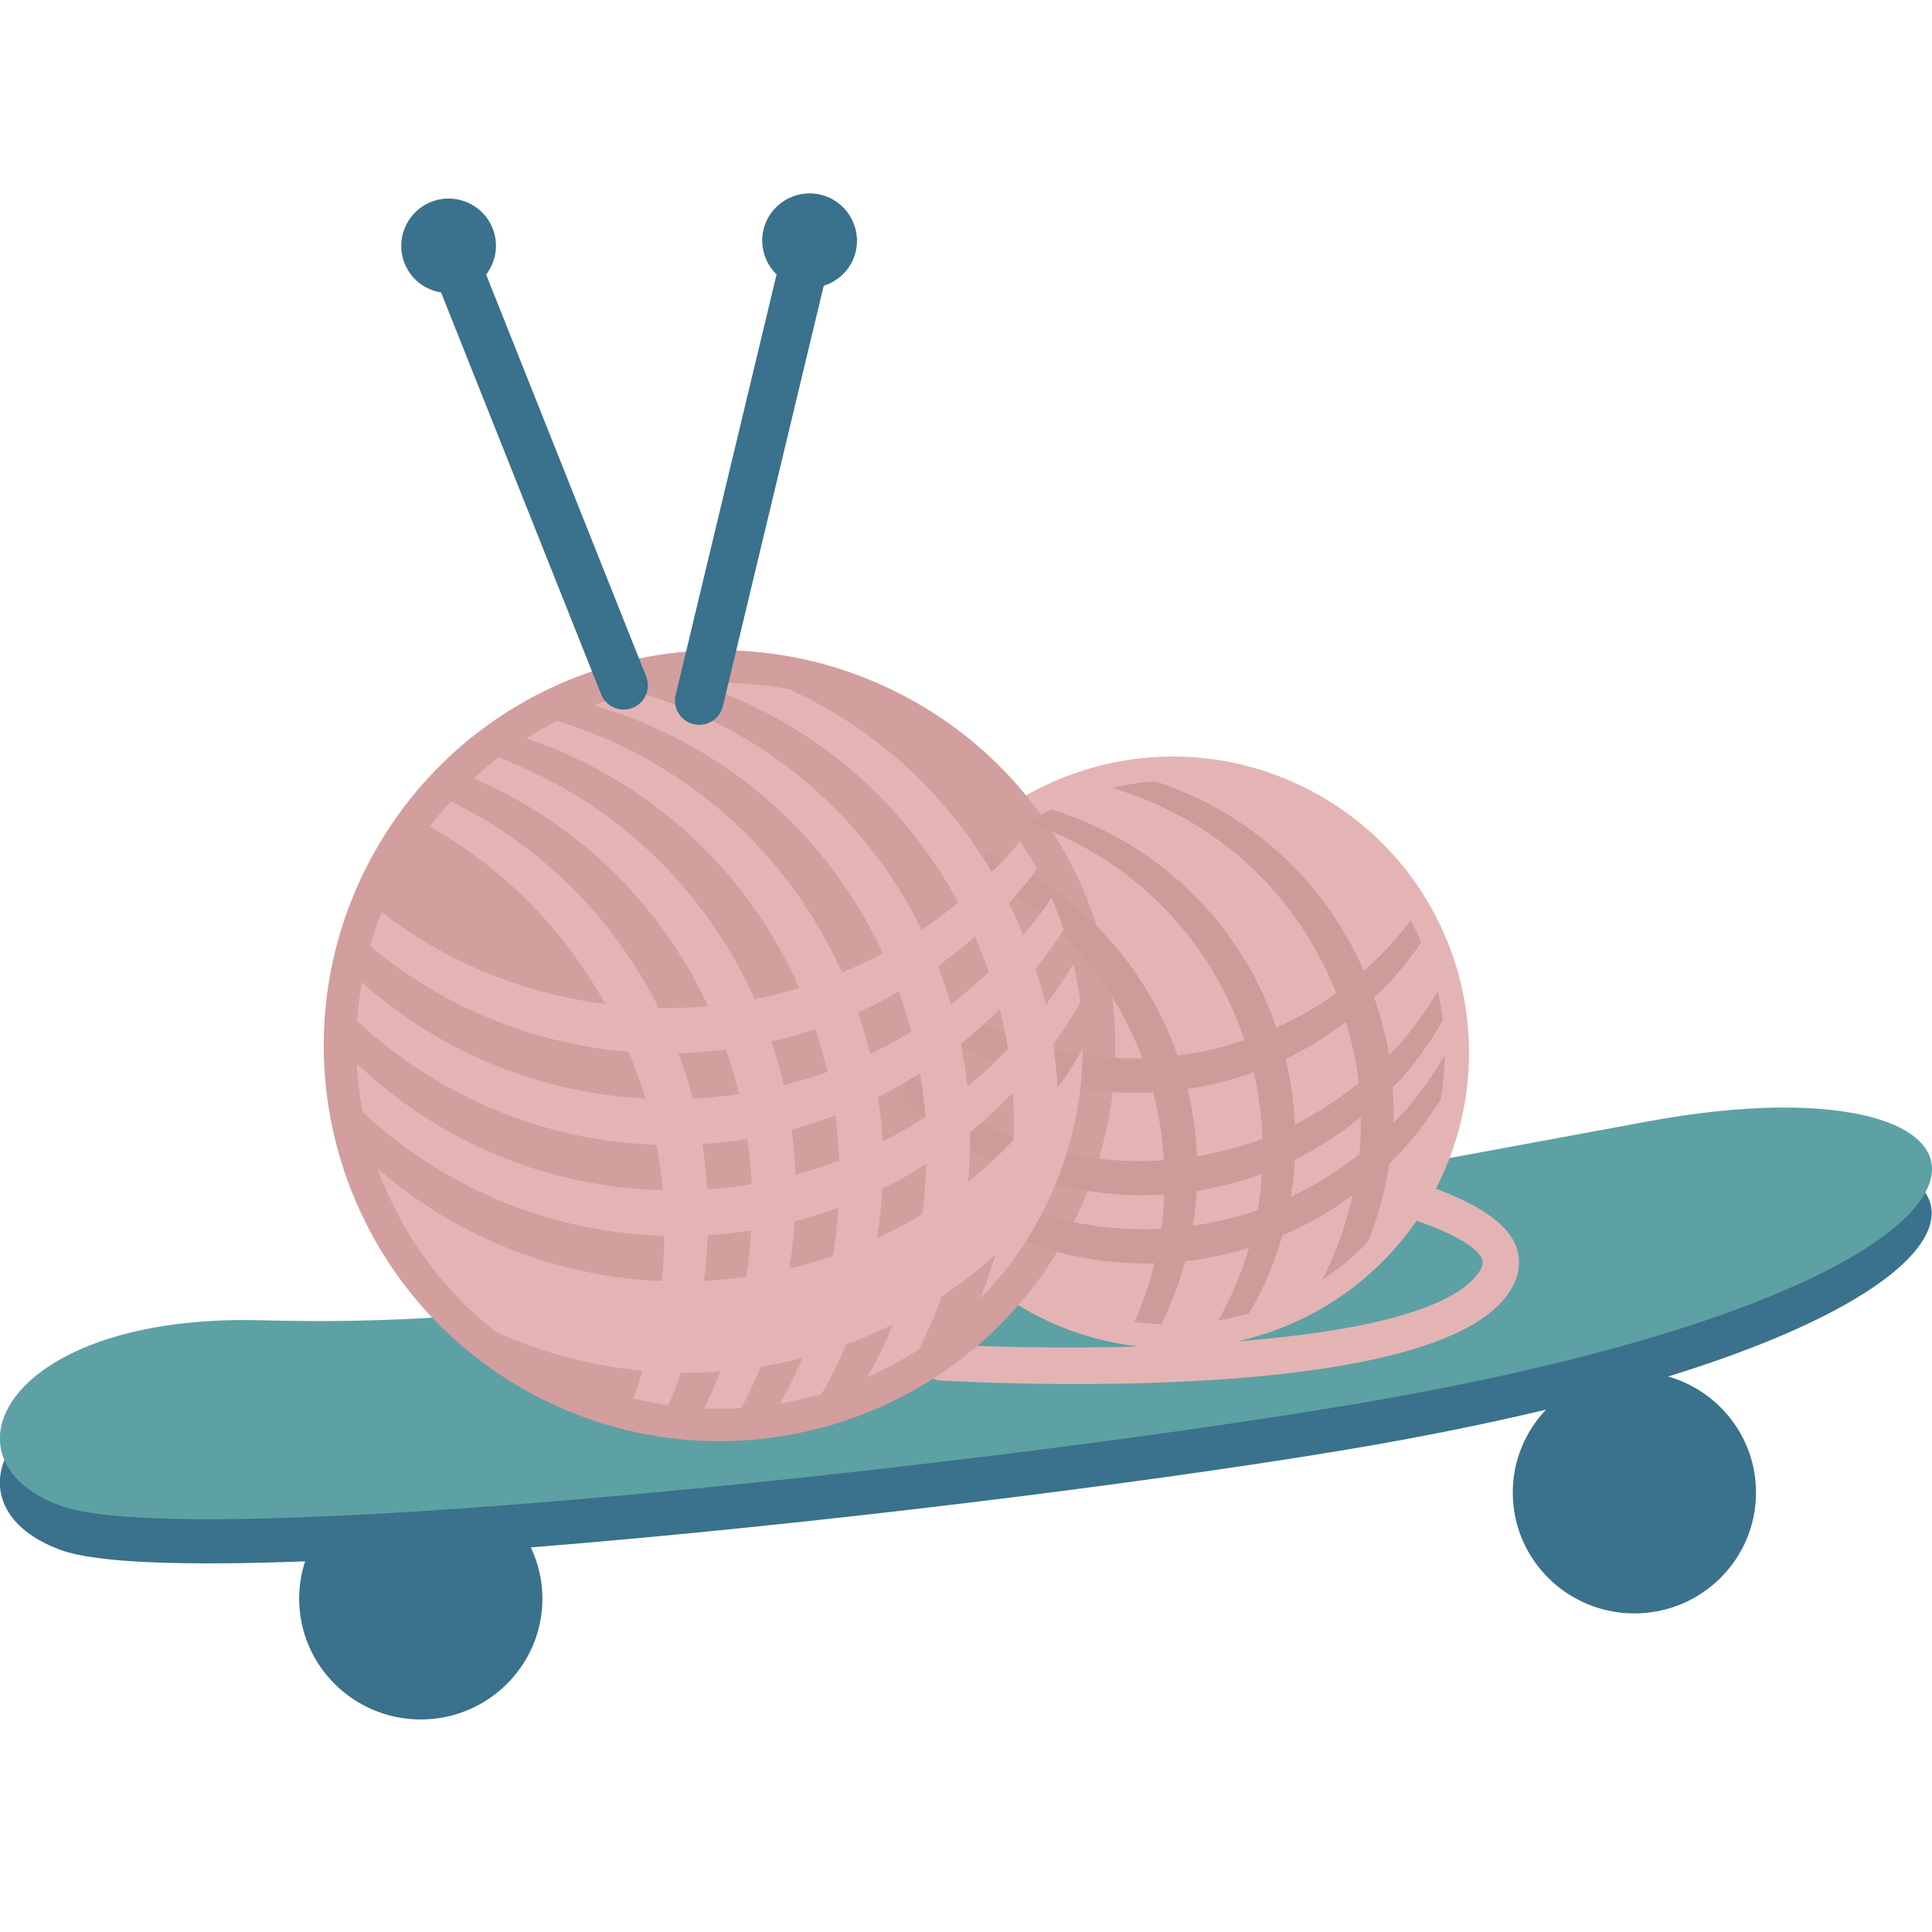
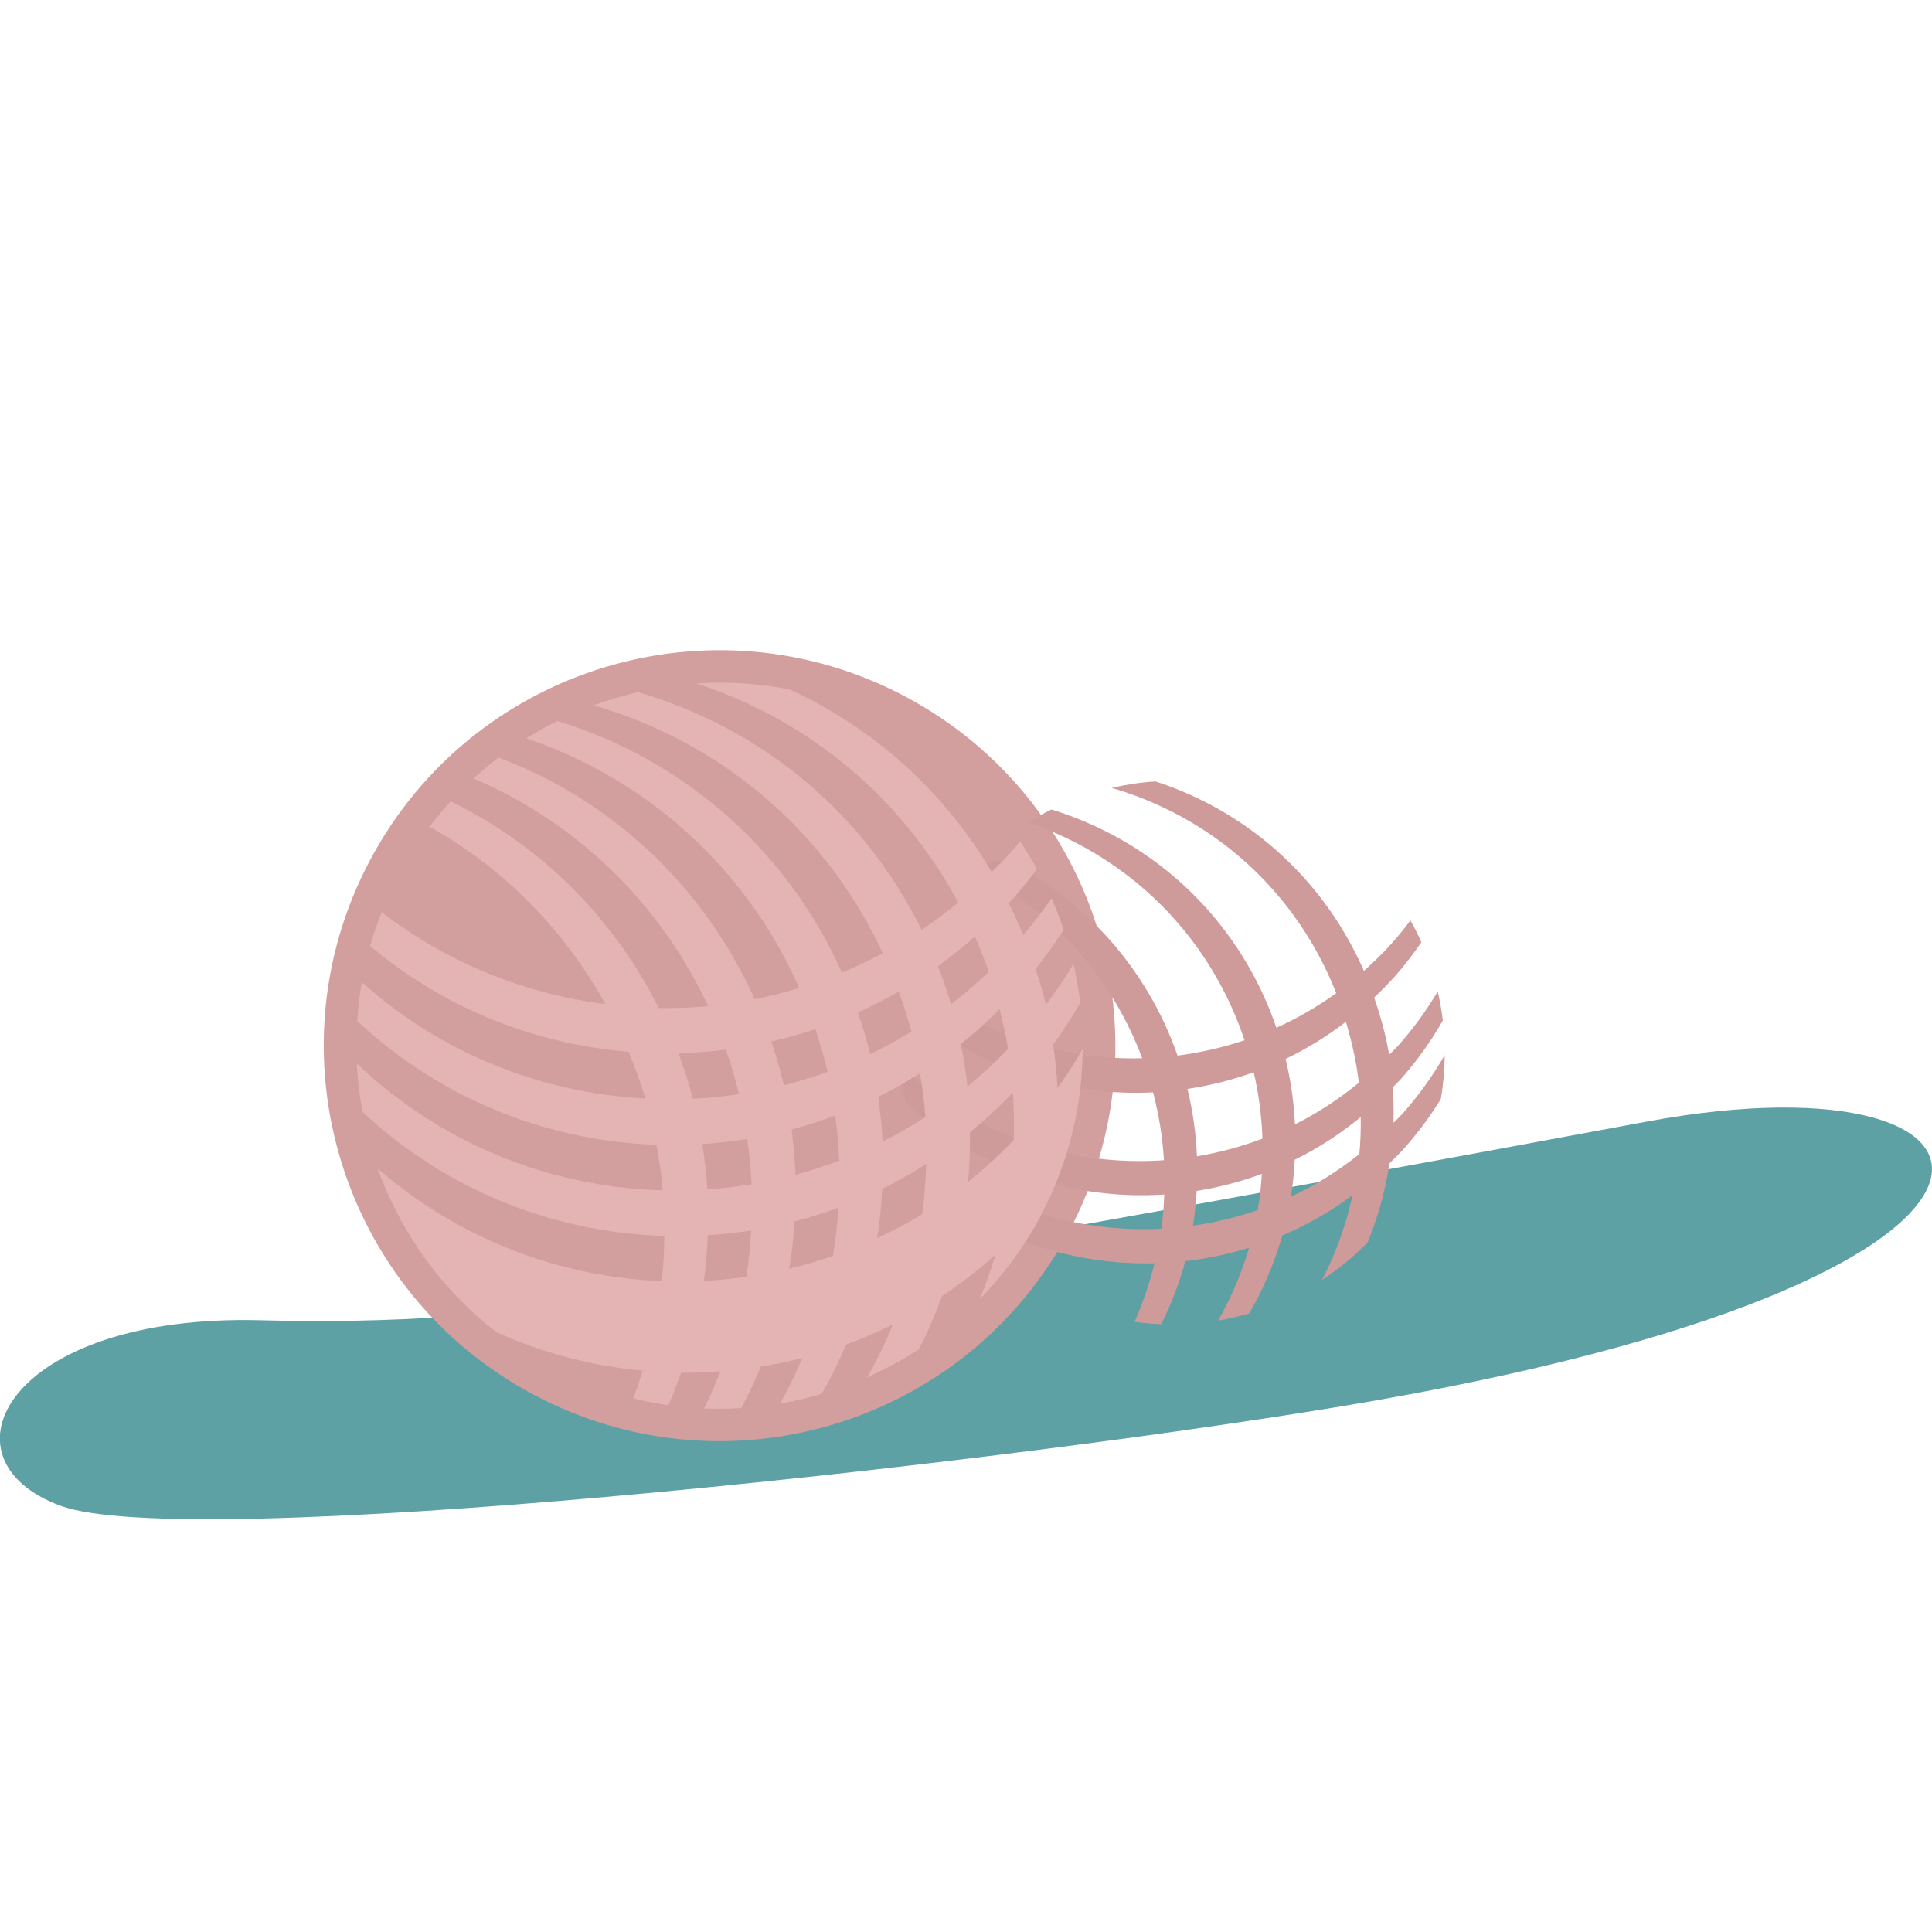
<svg xmlns="http://www.w3.org/2000/svg" version="1.1" width="100" height="100" viewBox="0 0 100 100">
  <g id="avander-in-numbe">
-     <path id="Shape-5-copy" d="M90.891,77.254 C90.891,80.710 88.072,83.510 84.596,83.510 C81.119,83.510 78.301,80.710 78.301,77.254 C78.301,75.591 78.958,74.083 80.023,72.963 C76.893,73.710 73.377,74.425 69.410,75.082 C58.764,76.845 41.730,78.954 27.476,80.093 C27.856,80.899 28.075,81.794 28.075,82.742 C28.075,86.198 25.256,88.999 21.779,88.999 C18.303,88.999 15.484,86.198 15.484,82.742 C15.484,82.069 15.594,81.422 15.792,80.815 C9.667,81.047 5.017,80.914 3.142,80.227 C-3.416,77.826 0.381,70.279 13.496,70.623 C26.612,70.966 36.844,69.308 85.286,60.332 C102.067,57.223 107.103,64.828 86.344,71.247 C88.969,72.001 90.891,74.402 90.891,77.254 z" fill="#3A718C" />
    <path id="Shape-5-copy-2" d="M13.496,68.336 C0.381,67.993 -3.416,75.539 3.142,77.940 C9.699,80.342 50.088,75.996 69.410,72.795 C108.756,66.277 105.649,54.272 85.286,58.045 C36.844,67.021 26.612,68.679 13.496,68.336 z" fill="#5DA1A4" />
-     <path id="Shape-5-copy-5" d="M53.287,71.617 C50.987,71.577 49.296,71.491 48.702,71.457 C48.184,71.428 47.787,70.985 47.817,70.467 C47.846,69.950 48.280,69.569 48.807,69.583 C51.148,69.715 54.913,69.809 58.937,69.696 C57.089,69.481 55.248,68.940 53.506,68.014 C46.025,64.041 43.186,54.761 47.161,47.290 C51.137,39.816 60.424,36.981 67.903,40.955 C75.333,44.901 78.178,54.083 74.317,61.531 C76.365,62.289 77.926,63.233 78.425,64.399 C78.700,65.043 78.827,66.056 77.867,67.224 C74.438,71.392 60.707,71.746 53.287,71.617 zM73.323,63.184 C71.074,66.449 67.721,68.609 64.044,69.430 C69.635,68.989 74.789,68.009 76.415,66.032 C76.852,65.500 76.744,65.245 76.698,65.136 C76.463,64.587 75.329,63.885 73.323,63.184 z" fill="#E4B4B4" />
    <path id="Shape-5-copy-4" d="M19.157,44.517 C24.467,34.534 36.870,30.748 46.859,36.054 C56.848,41.360 60.642,53.753 55.332,63.735 C50.021,73.714 37.619,77.502 27.630,72.195 C17.640,66.888 13.848,54.495 19.157,44.517 z" fill="#D29E9E" />
-     <path id="Shape-5-copy-7" d="M72.127,58.118 C72.294,57.944 72.471,57.784 72.633,57.601 C73.465,56.661 74.179,55.656 74.778,54.607 C74.772,55.369 74.706,56.133 74.576,56.887 C74.044,57.752 73.436,58.583 72.741,59.369 C72.479,59.665 72.198,59.936 71.920,60.212 C71.706,61.594 71.344,62.970 70.789,64.306 C70.068,65.046 69.276,65.695 68.428,66.249 C69.168,64.832 69.678,63.356 70.010,61.863 C68.871,62.710 67.649,63.402 66.375,63.946 C66.037,65.125 65.575,66.286 64.977,67.411 C64.874,67.606 64.763,67.795 64.654,67.984 C64.125,68.138 63.587,68.261 63.044,68.354 C63.124,68.212 63.206,68.073 63.283,67.929 C63.861,66.842 64.316,65.722 64.651,64.584 C63.572,64.918 62.469,65.153 61.352,65.279 C61.049,66.387 60.637,67.480 60.106,68.544 C59.644,68.525 59.182,68.482 58.720,68.417 C59.166,67.427 59.505,66.412 59.759,65.388 C55.930,65.482 52.063,64.367 48.794,61.991 C48.244,61.118 47.794,60.197 47.453,59.243 C51.083,62.400 55.641,63.825 60.112,63.601 C60.196,63.011 60.238,62.419 60.262,61.828 C55.663,62.126 50.952,60.669 47.236,57.385 C47.109,57.273 46.987,57.155 46.863,57.041 C46.750,56.422 46.676,55.799 46.645,55.171 C46.805,55.322 46.962,55.474 47.127,55.619 C50.868,58.925 55.617,60.376 60.245,60.053 C60.175,58.862 59.983,57.686 59.683,56.539 C55.165,56.767 50.559,55.310 46.910,52.086 C46.886,52.066 46.864,52.043 46.840,52.022 C46.923,51.552 47.029,51.085 47.161,50.622 C50.627,53.527 54.898,54.881 59.122,54.776 C57.646,50.836 54.794,47.398 50.793,45.272 C50.624,45.181 50.452,45.100 50.282,45.016 C50.565,44.705 50.863,44.409 51.170,44.127 C51.613,44.318 52.053,44.524 52.487,44.754 C56.616,46.948 59.518,50.540 60.950,54.637 C62.126,54.486 63.287,54.223 64.417,53.843 C63.017,49.646 60.083,45.956 55.874,43.720 C55.006,43.259 54.116,42.879 53.214,42.574 C53.606,42.328 54.008,42.104 54.419,41.899 C55.489,42.228 56.543,42.659 57.567,43.202 C61.734,45.416 64.649,49.054 66.065,53.196 C67.144,52.709 68.183,52.113 69.163,51.405 C67.659,47.580 64.863,44.244 60.955,42.167 C59.844,41.578 58.701,41.118 57.538,40.782 C58.283,40.610 59.041,40.495 59.806,40.446 C60.771,40.760 61.721,41.158 62.648,41.650 C66.340,43.611 69.038,46.697 70.596,50.254 C71.114,49.791 71.617,49.303 72.090,48.771 C72.414,48.403 72.717,48.023 73.006,47.638 C73.212,48.008 73.399,48.385 73.570,48.769 C73.153,49.378 72.699,49.970 72.198,50.537 C71.856,50.924 71.494,51.281 71.126,51.632 C71.458,52.599 71.735,53.585 71.900,54.596 C72.071,54.419 72.251,54.256 72.416,54.069 C73.184,53.200 73.848,52.277 74.417,51.315 C74.533,51.811 74.620,52.314 74.681,52.820 C74.079,53.877 73.362,54.889 72.525,55.835 C72.385,55.992 72.231,56.130 72.087,56.281 C72.129,56.891 72.149,57.503 72.127,58.118 zM70.432,57.819 C69.363,58.692 68.221,59.437 67.016,60.028 C66.980,60.667 66.922,61.305 66.817,61.942 C68.066,61.359 69.252,60.618 70.360,59.736 C70.422,59.096 70.438,58.457 70.432,57.819 zM65.314,60.761 C64.217,61.164 63.086,61.460 61.939,61.642 C61.903,62.243 61.848,62.843 61.751,63.441 C62.887,63.280 64.008,63.011 65.099,62.633 C65.209,62.010 65.272,61.386 65.314,60.761 zM61.954,59.851 C63.107,59.659 64.243,59.353 65.345,58.937 C65.305,57.776 65.153,56.624 64.893,55.499 C63.778,55.901 62.629,56.187 61.464,56.363 C61.739,57.503 61.906,58.672 61.954,59.851 zM67.026,58.199 C68.190,57.616 69.296,56.894 70.331,56.046 C70.213,54.972 69.970,53.921 69.664,52.888 C68.680,53.642 67.636,54.286 66.543,54.809 C66.810,55.918 66.973,57.053 67.026,58.199 z" fill="#CF9A9A" />
+     <path id="Shape-5-copy-7" d="M72.127,58.118 C72.294,57.944 72.471,57.784 72.633,57.601 C73.465,56.661 74.179,55.656 74.778,54.607 C74.772,55.369 74.706,56.133 74.576,56.887 C74.044,57.752 73.436,58.583 72.741,59.369 C72.479,59.665 72.198,59.936 71.920,60.212 C71.706,61.594 71.344,62.970 70.789,64.306 C70.068,65.046 69.276,65.695 68.428,66.249 C69.168,64.832 69.678,63.356 70.010,61.863 C68.871,62.710 67.649,63.402 66.375,63.946 C66.037,65.125 65.575,66.286 64.977,67.411 C64.874,67.606 64.763,67.795 64.654,67.984 C64.125,68.138 63.587,68.261 63.044,68.354 C63.124,68.212 63.206,68.073 63.283,67.929 C63.861,66.842 64.316,65.722 64.651,64.584 C63.572,64.918 62.469,65.153 61.352,65.279 C61.049,66.387 60.637,67.480 60.106,68.544 C59.644,68.525 59.182,68.482 58.720,68.417 C59.166,67.427 59.505,66.412 59.759,65.388 C55.930,65.482 52.063,64.367 48.794,61.991 C48.244,61.118 47.794,60.197 47.453,59.243 C51.083,62.400 55.641,63.825 60.112,63.601 C60.196,63.011 60.238,62.419 60.262,61.828 C55.663,62.126 50.952,60.669 47.236,57.385 C47.109,57.273 46.987,57.155 46.863,57.041 C46.750,56.422 46.676,55.799 46.645,55.171 C46.805,55.322 46.962,55.474 47.127,55.619 C50.868,58.925 55.617,60.376 60.245,60.053 C60.175,58.862 59.983,57.686 59.683,56.539 C55.165,56.767 50.559,55.310 46.910,52.086 C46.886,52.066 46.864,52.043 46.840,52.022 C46.923,51.552 47.029,51.085 47.161,50.622 C50.627,53.527 54.898,54.881 59.122,54.776 C57.646,50.836 54.794,47.398 50.793,45.272 C50.624,45.181 50.452,45.100 50.282,45.016 C51.613,44.318 52.053,44.524 52.487,44.754 C56.616,46.948 59.518,50.540 60.950,54.637 C62.126,54.486 63.287,54.223 64.417,53.843 C63.017,49.646 60.083,45.956 55.874,43.720 C55.006,43.259 54.116,42.879 53.214,42.574 C53.606,42.328 54.008,42.104 54.419,41.899 C55.489,42.228 56.543,42.659 57.567,43.202 C61.734,45.416 64.649,49.054 66.065,53.196 C67.144,52.709 68.183,52.113 69.163,51.405 C67.659,47.580 64.863,44.244 60.955,42.167 C59.844,41.578 58.701,41.118 57.538,40.782 C58.283,40.610 59.041,40.495 59.806,40.446 C60.771,40.760 61.721,41.158 62.648,41.650 C66.340,43.611 69.038,46.697 70.596,50.254 C71.114,49.791 71.617,49.303 72.090,48.771 C72.414,48.403 72.717,48.023 73.006,47.638 C73.212,48.008 73.399,48.385 73.570,48.769 C73.153,49.378 72.699,49.970 72.198,50.537 C71.856,50.924 71.494,51.281 71.126,51.632 C71.458,52.599 71.735,53.585 71.900,54.596 C72.071,54.419 72.251,54.256 72.416,54.069 C73.184,53.200 73.848,52.277 74.417,51.315 C74.533,51.811 74.620,52.314 74.681,52.820 C74.079,53.877 73.362,54.889 72.525,55.835 C72.385,55.992 72.231,56.130 72.087,56.281 C72.129,56.891 72.149,57.503 72.127,58.118 zM70.432,57.819 C69.363,58.692 68.221,59.437 67.016,60.028 C66.980,60.667 66.922,61.305 66.817,61.942 C68.066,61.359 69.252,60.618 70.360,59.736 C70.422,59.096 70.438,58.457 70.432,57.819 zM65.314,60.761 C64.217,61.164 63.086,61.460 61.939,61.642 C61.903,62.243 61.848,62.843 61.751,63.441 C62.887,63.280 64.008,63.011 65.099,62.633 C65.209,62.010 65.272,61.386 65.314,60.761 zM61.954,59.851 C63.107,59.659 64.243,59.353 65.345,58.937 C65.305,57.776 65.153,56.624 64.893,55.499 C63.778,55.901 62.629,56.187 61.464,56.363 C61.739,57.503 61.906,58.672 61.954,59.851 zM67.026,58.199 C68.190,57.616 69.296,56.894 70.331,56.046 C70.213,54.972 69.970,53.921 69.664,52.888 C68.680,53.642 67.636,54.286 66.543,54.809 C66.810,55.918 66.973,57.053 67.026,58.199 z" fill="#CF9A9A" />
    <path id="Shape-5-copy-6" d="M56.041,54.288 C56.033,55.306 55.945,56.327 55.772,57.334 C55.450,57.858 55.100,58.369 54.734,58.873 C54.734,58.873 54.734,58.873 54.734,58.873 C55.100,58.369 55.450,57.858 55.772,57.334 C55.502,58.910 55.030,60.457 54.354,61.939 C54.349,61.944 54.344,61.950 54.340,61.955 C54.187,62.289 54.029,62.622 53.855,62.951 C52.996,64.563 51.930,65.997 50.713,67.243 C51.029,66.482 51.294,65.712 51.527,64.937 C50.647,65.727 49.725,66.449 48.760,67.087 C48.415,68.016 48.030,68.936 47.560,69.837 C46.706,70.395 45.807,70.879 44.879,71.289 C44.991,71.093 45.106,70.900 45.213,70.699 C45.590,69.992 45.923,69.273 46.222,68.547 C45.427,68.942 44.617,69.297 43.790,69.598 C43.531,70.200 43.264,70.801 42.951,71.389 C42.813,71.649 42.666,71.901 42.520,72.154 C41.813,72.360 41.095,72.524 40.369,72.649 C40.475,72.459 40.587,72.273 40.689,72.081 C41.002,71.493 41.269,70.892 41.529,70.290 C40.818,70.472 40.102,70.621 39.381,70.738 C39.094,71.422 38.783,72.103 38.428,72.772 C38.407,72.809 38.385,72.844 38.365,72.882 C37.728,72.921 37.087,72.927 36.446,72.902 C36.761,72.271 37.033,71.629 37.287,70.985 C36.611,71.034 35.934,71.058 35.256,71.050 C35.052,71.614 34.844,72.178 34.594,72.732 C33.985,72.645 33.377,72.528 32.773,72.382 C32.960,71.908 33.110,71.427 33.264,70.948 C30.681,70.704 28.124,70.050 25.706,68.962 C25.394,68.721 25.085,68.469 24.784,68.204 C23.413,66.994 22.267,65.624 21.337,64.150 C20.602,62.985 20.003,61.755 19.547,60.480 C23.800,64.180 29.008,66.098 34.254,66.313 C34.341,65.532 34.376,64.752 34.387,63.972 C28.987,63.813 23.611,61.846 19.257,58.000 C19.087,57.850 18.925,57.692 18.760,57.538 C18.608,56.713 18.510,55.881 18.468,55.043 C18.680,55.243 18.891,55.446 19.111,55.641 C23.483,59.503 28.883,61.469 34.304,61.613 C34.237,60.821 34.121,60.035 33.976,59.255 C28.617,59.071 23.288,57.101 18.966,53.282 C18.802,53.137 18.648,52.985 18.489,52.838 C18.534,52.168 18.612,51.499 18.729,50.837 C18.760,50.864 18.789,50.895 18.821,50.922 C23.028,54.639 28.190,56.589 33.404,56.860 C33.163,56.039 32.866,55.234 32.539,54.441 C27.768,54.047 23.076,52.252 19.157,48.966 C19.325,48.373 19.524,47.786 19.753,47.207 C23.218,49.886 27.229,51.450 31.337,51.973 C29.271,48.245 26.210,45.020 22.239,42.789 C22.583,42.333 22.944,41.895 23.324,41.479 C23.552,41.591 23.781,41.700 24.007,41.821 C28.543,44.230 31.961,47.905 34.095,52.176 C34.949,52.186 35.803,52.159 36.653,52.079 C34.544,47.553 31.014,43.650 26.269,41.129 C25.690,40.822 25.102,40.547 24.511,40.292 C24.928,39.911 25.360,39.549 25.806,39.209 C26.728,39.560 27.639,39.965 28.532,40.439 C33.390,43.020 36.970,47.054 39.061,51.718 C39.839,51.564 40.608,51.367 41.369,51.136 C39.284,46.427 35.690,42.350 30.793,39.748 C29.634,39.132 28.446,38.625 27.240,38.217 C27.763,37.889 28.302,37.589 28.851,37.317 C30.279,37.756 31.687,38.331 33.056,39.056 C37.916,41.639 41.490,45.676 43.580,50.341 C44.298,50.044 45.002,49.708 45.693,49.338 C43.587,44.806 40.069,40.890 35.317,38.366 C33.825,37.573 32.286,36.959 30.725,36.505 C31.473,36.230 32.239,36.003 33.016,35.824 C34.568,36.274 36.097,36.888 37.579,37.674 C42.148,40.102 45.575,43.817 47.704,48.128 C48.354,47.692 48.985,47.221 49.597,46.715 C47.448,42.713 44.153,39.275 39.841,36.984 C38.603,36.328 37.333,35.796 36.045,35.375 C37.640,35.271 39.257,35.368 40.858,35.681 C41.275,35.873 41.691,36.074 42.103,36.294 C46.087,38.410 49.188,41.514 51.331,45.133 C51.658,44.803 51.994,44.486 52.305,44.134 C52.474,43.943 52.634,43.746 52.796,43.551 C53.112,44.016 53.403,44.495 53.675,44.980 C53.288,45.496 52.884,46.003 52.450,46.494 C52.373,46.581 52.287,46.654 52.209,46.741 C52.479,47.288 52.736,47.842 52.964,48.407 C53.486,47.786 53.979,47.149 54.428,46.492 C54.663,47.025 54.874,47.568 55.058,48.118 C54.617,48.816 54.123,49.491 53.603,50.152 C53.798,50.766 53.990,51.383 54.136,52.011 C54.648,51.322 55.129,50.618 55.560,49.893 C55.713,50.555 55.830,51.225 55.912,51.902 C55.490,52.643 55.020,53.365 54.512,54.069 C54.618,54.817 54.701,55.569 54.737,56.326 C55.210,55.664 55.644,54.983 56.041,54.288 zM52.176,54.295 C52.065,53.599 51.913,52.912 51.742,52.230 C51.098,52.876 50.429,53.482 49.729,54.041 C49.875,54.765 49.998,55.495 50.077,56.232 C50.808,55.635 51.508,54.990 52.176,54.295 zM47.940,60.250 C47.201,60.719 46.445,61.152 45.667,61.532 C45.620,62.385 45.543,63.237 45.402,64.087 C46.196,63.717 46.975,63.310 47.731,62.849 C47.854,61.983 47.912,61.115 47.940,60.250 zM45.452,56.774 C45.561,57.541 45.647,58.312 45.683,59.088 C46.440,58.710 47.178,58.284 47.898,57.821 C47.845,57.058 47.745,56.302 47.621,55.551 C46.914,55.997 46.192,56.409 45.452,56.774 zM40.971,58.462 C41.072,59.238 41.148,60.018 41.173,60.804 C41.938,60.600 42.693,60.355 43.437,60.074 C43.410,59.291 43.333,58.513 43.231,57.740 C42.488,58.017 41.734,58.260 40.971,58.462 zM43.396,62.511 C42.651,62.784 41.895,63.022 41.130,63.220 C41.074,64.037 40.991,64.853 40.849,65.667 C41.611,65.485 42.365,65.267 43.108,65.010 C43.255,64.179 43.339,63.345 43.396,62.511 zM38.880,63.688 C38.136,63.806 37.386,63.887 36.634,63.936 C36.602,64.724 36.544,65.513 36.433,66.301 C37.167,66.265 37.899,66.193 38.629,66.089 C38.759,65.291 38.832,64.489 38.880,63.688 zM38.902,61.295 C38.869,60.509 38.787,59.728 38.679,58.952 C37.907,59.077 37.129,59.166 36.349,59.217 C36.471,59.994 36.567,60.776 36.613,61.564 C37.379,61.511 38.143,61.421 38.902,61.295 zM35.866,56.869 C36.663,56.829 37.460,56.754 38.250,56.634 C38.063,55.855 37.833,55.086 37.569,54.328 C36.756,54.432 35.939,54.494 35.118,54.514 C35.406,55.286 35.658,56.071 35.866,56.869 zM40.570,56.172 C41.334,55.978 42.090,55.750 42.835,55.481 C42.663,54.733 42.446,53.996 42.203,53.268 C41.452,53.520 40.693,53.734 39.925,53.911 C40.174,54.654 40.394,55.407 40.570,56.172 zM45.040,54.561 C45.767,54.212 46.478,53.822 47.173,53.397 C46.990,52.695 46.764,52.004 46.518,51.321 C45.829,51.720 45.123,52.080 44.403,52.405 C44.645,53.114 44.864,53.832 45.040,54.561 zM49.229,51.979 C49.903,51.462 50.552,50.898 51.178,50.300 C50.966,49.681 50.721,49.073 50.459,48.473 C49.842,49.024 49.203,49.534 48.544,50.010 C48.798,50.658 49.032,51.312 49.229,51.979 zM50.206,58.603 C50.213,59.456 50.190,60.313 50.106,61.168 C50.933,60.512 51.721,59.788 52.471,59.008 C52.502,58.185 52.476,57.366 52.423,56.550 C51.720,57.289 50.979,57.973 50.206,58.603 z" fill="#E4B4B4" />
-     <path id="Shape-5-copy-3" d="M42.636,14.791 C42.636,14.791 37.413,36.556 37.413,36.556 C37.272,37.138 36.747,37.527 36.171,37.517 C36.082,37.516 35.991,37.505 35.900,37.483 C35.225,37.321 34.811,36.644 34.972,35.971 C34.972,35.971 40.195,14.206 40.195,14.206 C39.600,13.623 39.311,12.758 39.519,11.890 C39.835,10.574 41.160,9.762 42.476,10.078 C43.793,10.394 44.605,11.717 44.290,13.033 C44.081,13.901 43.430,14.541 42.636,14.791 zM32.258,36.726 C31.767,36.718 31.306,36.420 31.113,35.936 C31.113,35.936 22.831,15.138 22.831,15.138 C22.009,15.004 21.273,14.464 20.943,13.634 C20.442,12.376 21.056,10.951 22.314,10.451 C23.573,9.951 24.999,10.565 25.500,11.823 C25.831,12.652 25.667,13.550 25.162,14.212 C25.162,14.212 33.444,35.010 33.444,35.010 C33.700,35.653 33.387,36.382 32.742,36.637 C32.583,36.700 32.419,36.729 32.258,36.726 z" fill="#3A718C" />
  </g>
</svg>